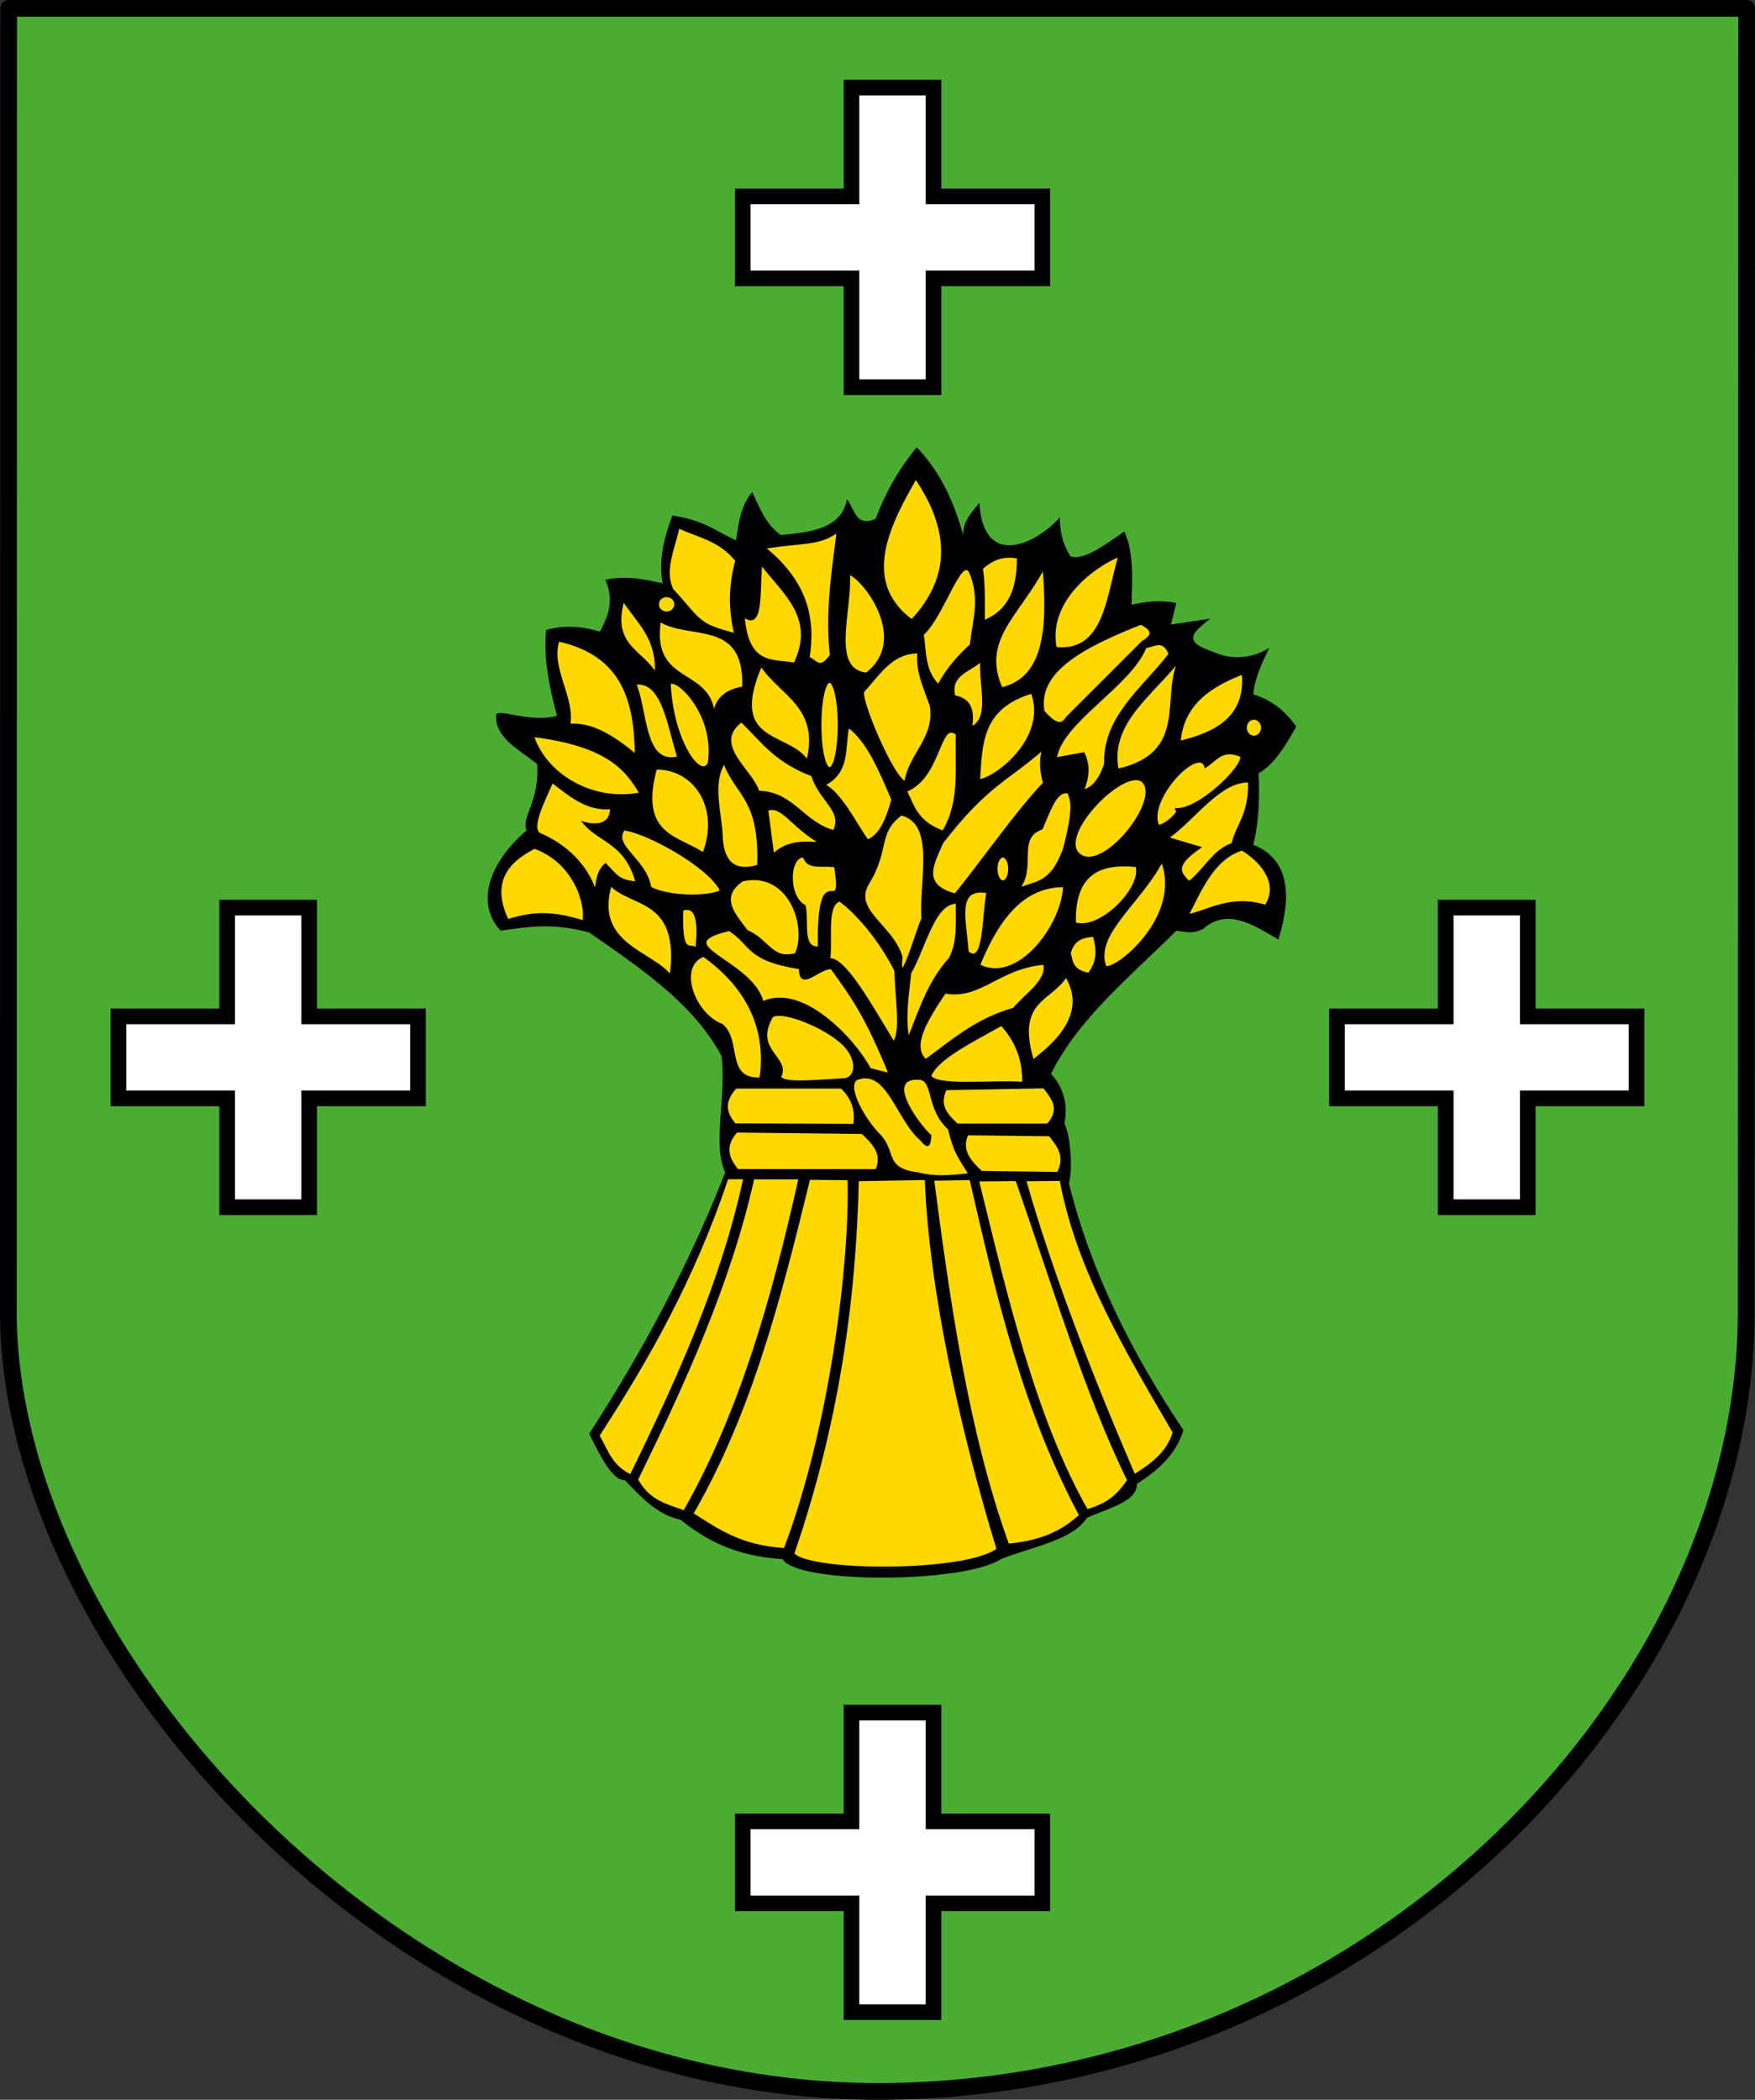
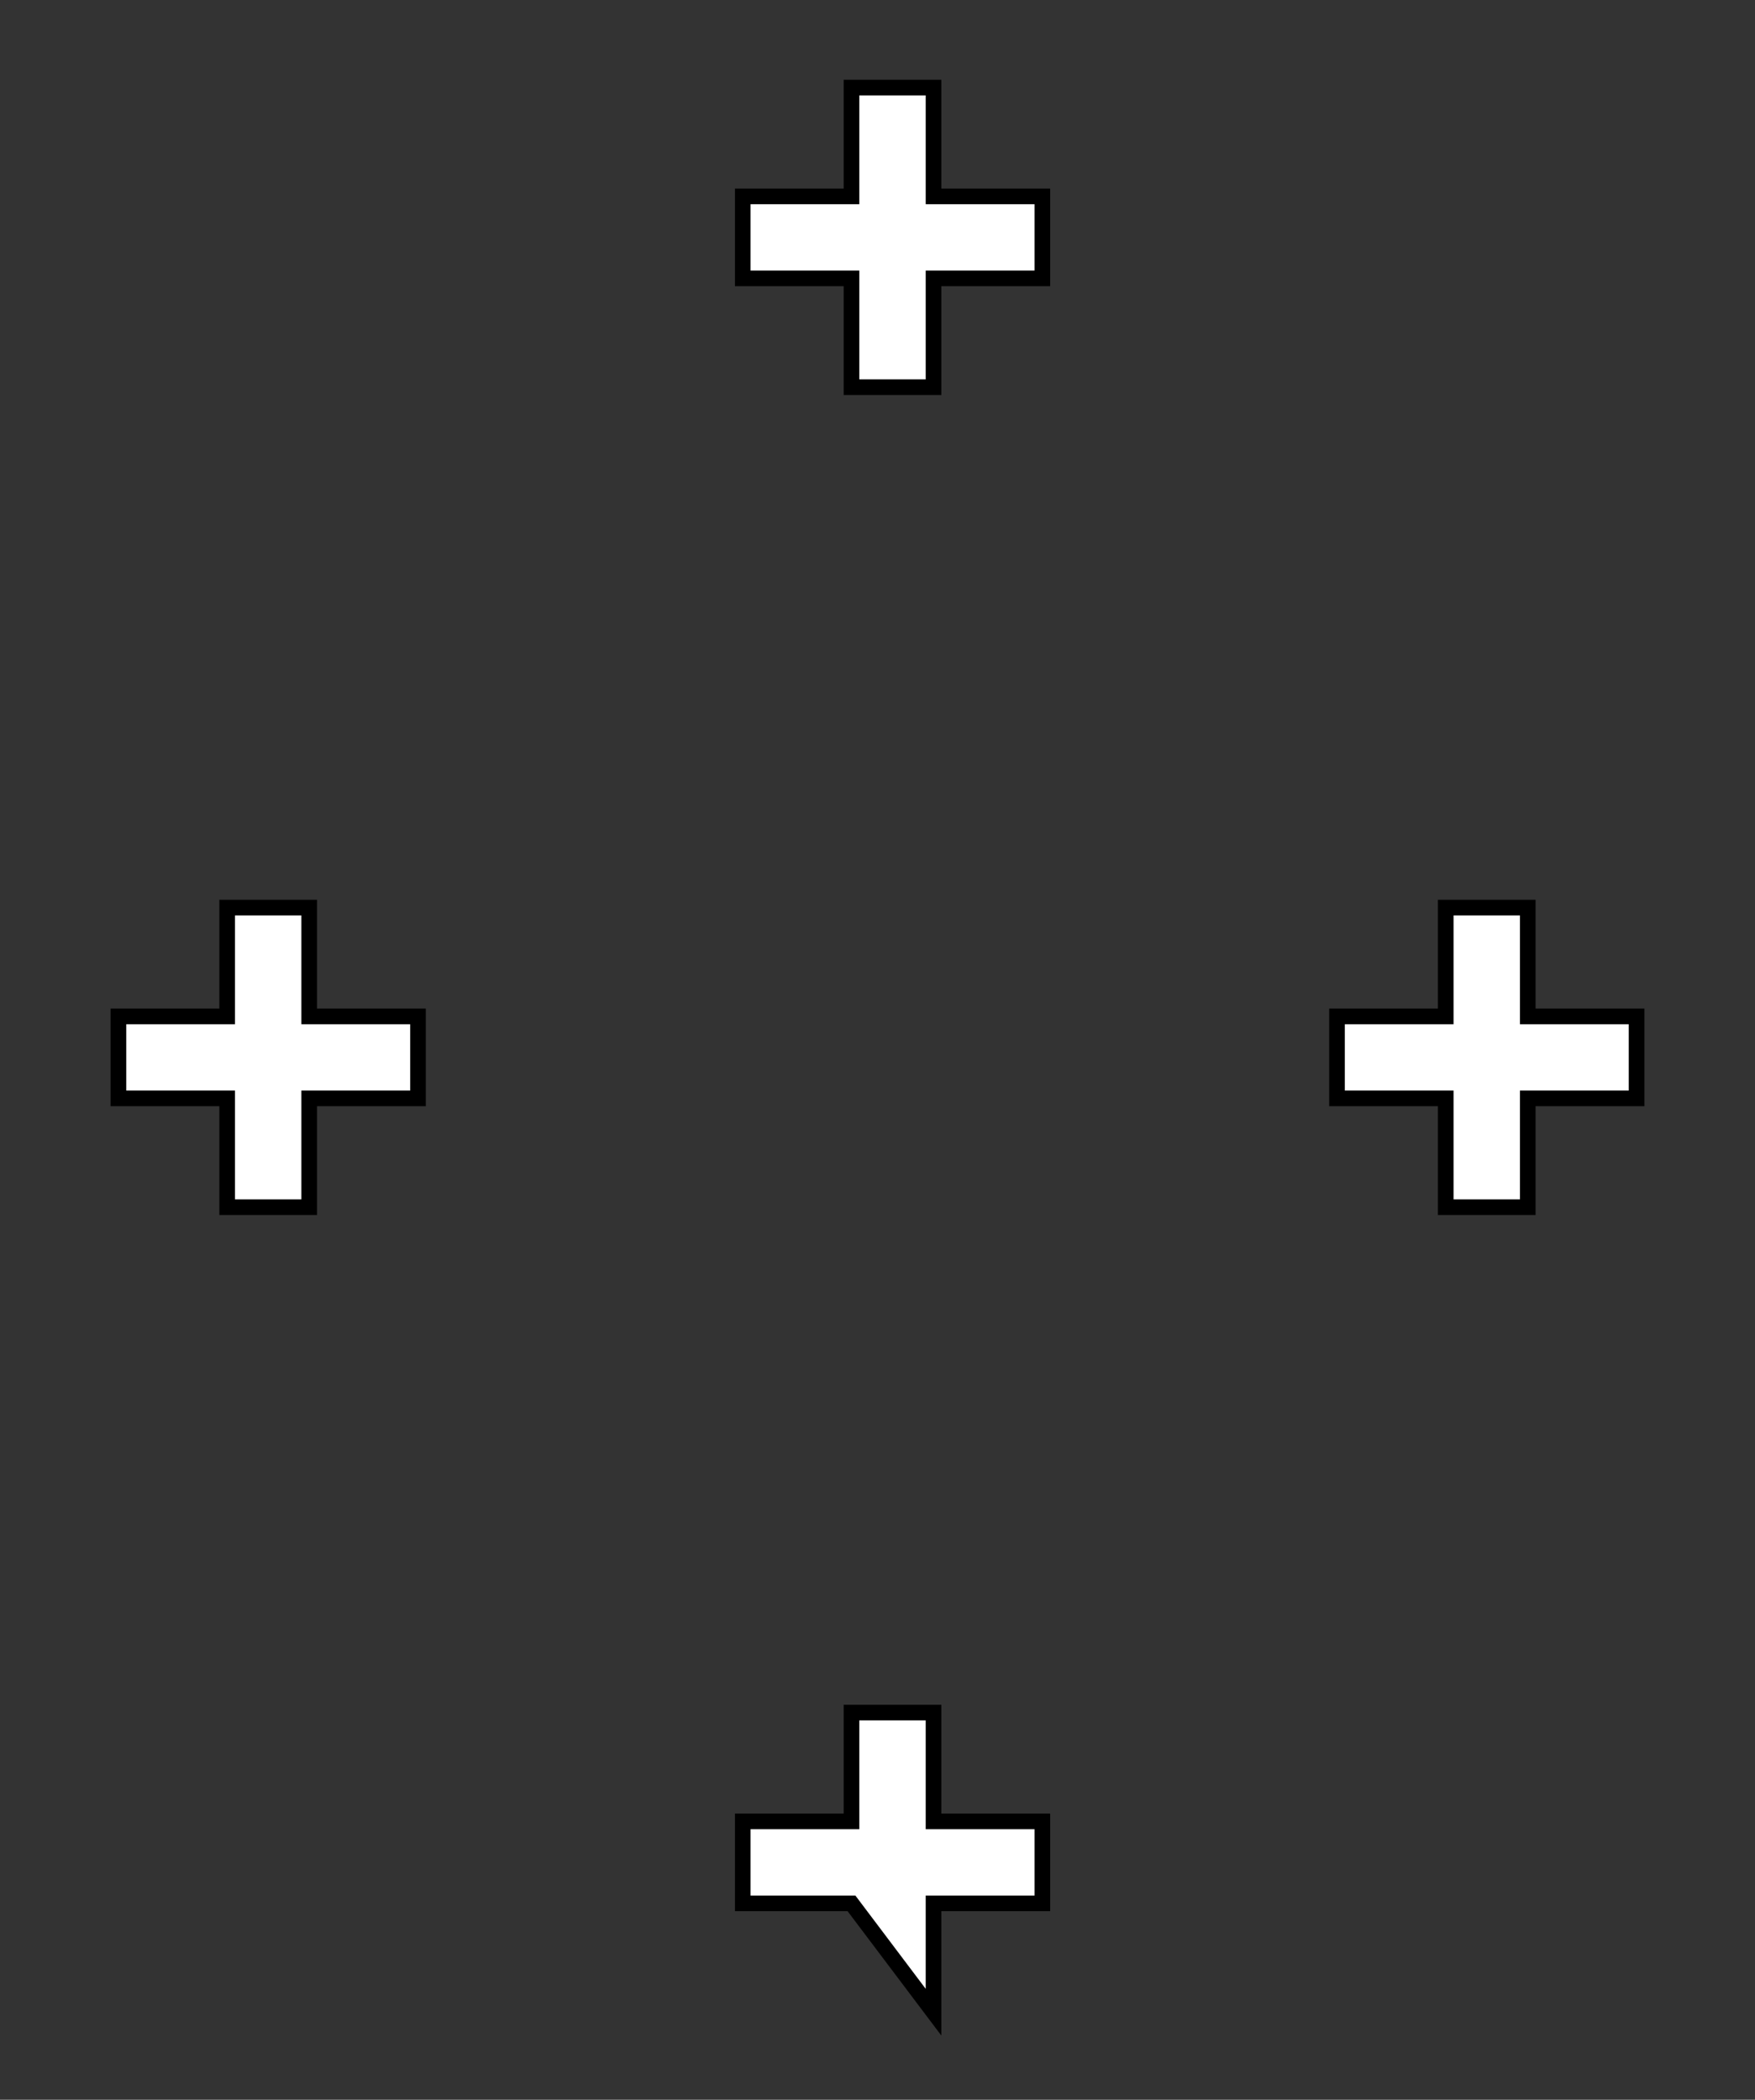
<svg xmlns="http://www.w3.org/2000/svg" xmlns:ns1="http://sodipodi.sourceforge.net/DTD/sodipodi-0.dtd" xmlns:ns2="http://www.inkscape.org/namespaces/inkscape" id="svg2599" ns1:version="0.32" ns2:version="0.46" width="743.451" height="889.368" version="1.0" ns1:docname="POL_gmina_Słupca_COA.svg" ns2:output_extension="org.inkscape.output.svg.inkscape">
  <rect width="100%" height="100%" fill="#333333" stroke="none" />
  <defs id="defs2602">
    <ns2:perspective ns1:type="inkscape:persp3d" ns2:vp_x="0 : 526.18109 : 1" ns2:vp_y="0 : 1000 : 0" ns2:vp_z="744.09448 : 526.18109 : 1" ns2:persp3d-origin="372.04724 : 350.78739 : 1" id="perspective2606" />
    <ns2:perspective id="perspective3512" ns2:persp3d-origin="372.04724 : 350.78739 : 1" ns2:vp_z="744.09448 : 526.18109 : 1" ns2:vp_y="0 : 1000 : 0" ns2:vp_x="0 : 526.18109 : 1" ns1:type="inkscape:persp3d" />
  </defs>
  <ns1:namedview ns2:window-height="835" ns2:window-width="1422" ns2:pageshadow="2" ns2:pageopacity="0.0" guidetolerance="10.0" gridtolerance="10.0" objecttolerance="10.0" borderopacity="1.0" bordercolor="#666666" pagecolor="#ffffff" id="base" showgrid="false" ns2:zoom="0.6946612" ns2:cx="372.77409" ns2:cy="445.54995" ns2:window-x="2" ns2:window-y="2" ns2:current-layer="svg2599" />
  <g id="g3733" transform="translate(2.7659637e-6,3.0659637e-6)">
    <g id="g3516">
      <g transform="translate(-5.418,-25.25)" id="layer1" ns2:label="Layer 1" style="stroke:#d40000">
-         <path ns1:nodetypes="ccssccc" id="path3405" d="M 9.106,28.793 L 8.961,582.512 L 8.966,582.925 C 10.739,728.487 177.427,911.074 377.2,911.074 C 584.603,911.074 744.181,743.079 745.144,582.512 L 745.325,28.793 L 9.106,28.793 z" style="fill:#4aad32;fill-opacity:1;fill-rule:nonzero;stroke:#000000;stroke-width:7.087;stroke-linecap:round;stroke-linejoin:round;stroke-miterlimit:4;stroke-dasharray:none;stroke-dashoffset:0;stroke-opacity:1" />
+         </g>
+     </g>
+     <path d="M 360.708,725.37 L 360.708,771.464 L 314.645,771.464 L 314.645,806.183 L 360.708,806.183 L 395.458,852.277 L 395.458,806.183 L 441.551,806.183 L 441.551,771.464 L 395.458,771.464 L 395.458,725.37 L 360.708,725.37 z M 360.708,37.091 L 360.708,83.185 L 314.645,83.185 L 314.645,117.904 L 360.708,117.904 L 360.708,163.997 L 395.458,163.997 L 395.458,117.904 L 441.551,117.904 L 441.551,83.185 L 395.458,83.185 L 395.458,37.091 L 360.708,37.091 z M 96.23,384.417 L 96.23,430.511 L 50.167,430.511 L 50.167,465.23 L 96.23,465.23 L 96.23,511.324 L 130.98,511.324 L 130.98,465.23 L 177.074,465.23 L 177.074,430.511 L 130.98,430.511 L 130.98,384.417 L 96.23,384.417 z M 612.439,384.417 L 612.439,430.511 L 566.377,430.511 L 566.377,465.23 L 612.439,465.23 L 612.439,511.324 L 647.189,511.324 L 647.189,465.23 L 693.283,465.23 L 693.283,430.511 L 647.189,430.511 L 647.189,384.417 L 612.439,384.417 z" style="opacity:1;fill:#ffffff;fill-opacity:1;stroke:#000000;stroke-width:6.621;stroke-linecap:round;stroke-miterlimit:4;stroke-dasharray:none;stroke-opacity:1" id="rect3502" />
+     <g transform="translate(834.241,0)" id="g3728">
      </g>
-     </g>
-     <path d="M 360.708,725.37 L 360.708,771.464 L 314.645,771.464 L 314.645,806.183 L 360.708,806.183 L 360.708,852.277 L 395.458,852.277 L 395.458,806.183 L 441.551,806.183 L 441.551,771.464 L 395.458,771.464 L 395.458,725.37 L 360.708,725.37 z M 360.708,37.091 L 360.708,83.185 L 314.645,83.185 L 314.645,117.904 L 360.708,117.904 L 360.708,163.997 L 395.458,163.997 L 395.458,117.904 L 441.551,117.904 L 441.551,83.185 L 395.458,83.185 L 395.458,37.091 L 360.708,37.091 z M 96.23,384.417 L 96.23,430.511 L 50.167,430.511 L 50.167,465.23 L 96.23,465.23 L 96.23,511.324 L 130.98,511.324 L 130.98,465.23 L 177.074,465.23 L 177.074,430.511 L 130.98,430.511 L 130.98,384.417 L 96.23,384.417 z M 612.439,384.417 L 612.439,430.511 L 566.377,430.511 L 566.377,465.23 L 612.439,465.23 L 612.439,511.324 L 647.189,511.324 L 647.189,465.23 L 693.283,465.23 L 693.283,430.511 L 647.189,430.511 L 647.189,384.417 L 612.439,384.417 z" style="opacity:1;fill:#ffffff;fill-opacity:1;stroke:#000000;stroke-width:6.621;stroke-linecap:round;stroke-miterlimit:4;stroke-dasharray:none;stroke-opacity:1" id="rect3502" />
-     <g transform="translate(834.241,0)" id="g3728">
-       <path style="fill:#000000;fill-opacity:1;fill-rule:evenodd;stroke:none;stroke-width:1px;stroke-linecap:butt;stroke-linejoin:miter;stroke-opacity:1" d="M -332.896,605.761 C -336.27,616.543 -344.02,622.948 -352.612,628.511 C -352.403,636.116 -364.974,638.806 -373.845,642.918 C -379.577,652.223 -396.986,655.159 -410.243,660.359 C -425.731,670.669 -496.63,671.005 -502.757,660.359 C -522.469,659.219 -535.251,652.303 -545.98,643.677 C -555.806,641.598 -562.594,634.204 -569.488,626.994 C -575.045,626.944 -579.828,616.836 -584.654,607.278 C -561.904,572.144 -542.24,535.466 -527.023,496.565 C -532.476,484.817 -526.633,466.041 -528.539,447.276 C -540.733,424.826 -562.947,410.084 -584.654,394.952 C -600.751,390.596 -611.188,392.708 -622.197,394.167 C -633.387,381.964 -626.242,364.682 -611.195,351.729 C -613.503,345.911 -605.635,339.585 -606.645,323.672 C -614.061,317.576 -624.387,312.801 -624.086,303.197 C -624.411,299.294 -610.031,306.456 -598.303,303.197 C -601.463,291.065 -604.149,278.932 -602.853,266.799 C -595.998,264.869 -588.467,264.965 -580.104,267.557 C -576.664,261.031 -573.855,254.316 -577.829,245.566 C -569.253,243.634 -561.403,245.331 -553.563,247.083 C -555.286,236.834 -552.952,227.852 -549.399,218.357 C -535.909,220.375 -531.214,224.83 -522.473,228.883 C -521.335,221.604 -520.44,214.227 -515.648,208.409 C -512.341,214.771 -510.333,221.652 -503.515,226.609 C -490.26,225.456 -477.62,223.688 -475.458,211.442 C -472.186,215.285 -472.052,223.442 -463.325,219.784 C -459.524,209.673 -454.196,199.562 -445.884,189.452 C -435.316,200.505 -430.002,213.31 -426.168,226.609 C -426.457,221.033 -422.686,217.082 -419.343,212.959 C -417.678,242.248 -393.942,229.394 -385.219,219.025 C -385.338,224.586 -384.307,230.147 -380.67,235.708 C -374.637,237.336 -366.127,230.71 -357.92,225.092 C -353.78,234.412 -354.695,245.418 -354.887,256.182 C -350.745,255.159 -343.32,253.802 -335.93,255.424 L -338.204,264.524 L -321.625,262.042 C -327.004,266.661 -334.966,271.28 -320.763,275.898 C -308.778,281.402 -299.751,276.304 -296.498,274.382 C -299.464,280.493 -302.551,286.523 -303.322,294.098 C -295.2,296.592 -289.483,301.491 -285.123,307.747 C -289.869,316.285 -294.813,324.134 -301.047,327.463 C -300.673,337.291 -300.719,347.223 -303.322,357.795 C -289.602,363.273 -286.073,376.678 -292.706,397.986 C -303.56,391.474 -314.435,384.539 -324.555,393.436 C -329.447,395.89 -332.448,394.561 -335.93,394.194 C -355.216,413.547 -377.438,431.299 -389.011,454.859 C -386.461,457.419 -380.926,465.1 -383.367,475.75 C -380.643,481.058 -379.751,495.807 -381.428,501.115 C -372.197,538.449 -354.922,572.943 -332.896,605.761 z" id="path3520" ns1:nodetypes="ccccccccccccccccccccccccccccccccccccccccccccccccc" />
-       <path id="path3522" style="fill:#ffd800;fill-opacity:1;fill-rule:evenodd;stroke:none;stroke-width:1px;stroke-linecap:butt;stroke-linejoin:miter;stroke-opacity:1" d="M -525.804,499.488 L -519.468,499.488 C -528.88,542.806 -547.026,583.024 -567.255,624.376 C -574.89,620.536 -576.407,614.767 -580.193,608.04 C -559.155,575.563 -540.114,542.053 -525.804,499.488 z M -563.901,626.707 C -544.119,586.267 -524.718,543.897 -514.779,499.52 L -496.069,499.52 C -507.468,550.532 -521.237,598.527 -544.605,639.635 C -552.562,636.791 -558.861,635.387 -563.901,626.707 z M -491.129,499.722 L -475.197,499.893 C -474.281,533.75 -482.496,603.699 -502.117,655.683 C -520.003,654.437 -529.32,648.093 -540.357,640.977 C -515.695,598.158 -503.23,549.386 -491.129,499.722 z M -470.437,500.3 L -442.467,499.814 C -440.716,546.634 -427.061,607.449 -412.135,655.992 C -425.733,665.859 -490.399,665.579 -497.698,657.951 C -479.048,603.568 -471.64,551.84 -470.437,500.3 z M -423.454,499.842 C -412.248,548.2 -401.791,595.439 -377.217,641.716 C -384.677,648.467 -393.258,652.463 -406.907,653.798 C -424.074,606.271 -431.906,549.903 -438.471,500.094 L -423.454,499.842 z M -419.406,500.386 L -403.946,500.251 C -388.875,543.425 -374.237,591.523 -356.803,626.945 C -361.347,633.388 -365.124,636.617 -373.558,639.171 C -395.374,600.838 -407.626,548.5 -419.406,500.386 z M -399.392,500.316 L -385.277,500.184 C -378.34,537.713 -357.223,572.935 -337.504,606.705 C -339.981,614.932 -346.465,619.818 -353.548,624.207 C -370.951,583.744 -388.07,540.072 -399.392,500.316 z M -522.02,479.699 L -469.154,480.305 C -464.216,484.802 -460.601,489.177 -463.321,495.205 L -521.661,495.137 C -524.917,490.908 -527.581,486.051 -522.02,479.699 z M -522.379,461.064 L -477.921,461.064 C -473.397,465.588 -472.018,470.137 -472.717,476.03 L -522.783,475.805 C -526.039,471.576 -527.94,467.416 -522.379,461.064 z M -390.612,475.917 L -428.551,475.917 C -433.489,471.42 -436.07,467.787 -433.351,461.759 L -392.229,460.973 C -388.973,465.203 -385.051,469.565 -390.612,475.917 z M -386.341,496.373 L -418.324,495.946 C -423.262,491.449 -426.854,486.871 -424.135,480.843 L -389.779,481.271 C -386.523,485.5 -383.028,489.571 -386.341,496.373 z M -471.383,457.548 C -475.235,460.91 -467.487,474.317 -461.623,480.194 C -454.132,487.702 -460.03,494.847 -445.105,496.572 C -438.151,498.502 -431.197,497.688 -424.244,496.999 C -427.99,490.928 -430.341,488.203 -432.623,478.365 C -442.336,469.539 -438.639,456.831 -445.532,457.323 C -459.977,456.916 -442.569,478.856 -439.688,480.701 C -439.857,483.285 -440.142,488.468 -444.272,483.129 C -454.65,474.395 -458.569,452.307 -471.383,457.548 z" ns1:nodetypes="ccccccccccccccccccccccccccccccccccccccccccccccccccccccccsccccccc" />
-       <path id="path3628" style="fill:#ffd800;fill-opacity:1;fill-rule:evenodd;stroke:#000000;stroke-width:1px;stroke-linecap:butt;stroke-linejoin:miter;stroke-opacity:1" d="M -331.295,387.808 C -322.182,385.883 -312.703,379.214 -298.055,383.745 C -292.53,375.406 -297.823,366.111 -308.027,359.739 C -320.638,363.485 -326.285,378.362 -331.295,387.808 z M -608.586,311.637 C -602.927,328.711 -582.798,340.121 -562.836,336.108 C -568.92,325.629 -577.054,315.577 -608.586,311.637 z M -507.244,430.534 C -503.999,427.607 -487.501,433.409 -478.341,440.99 C -471.171,446.925 -470.389,455.269 -475.857,457.133 C -488.113,457.819 -502.989,459.429 -503.786,456.069 C -499.696,447.823 -515.647,445.092 -507.244,430.534 z M -512.032,456.867 C -508.027,429.746 -524.09,413.314 -536.237,404.733 C -548.003,409.387 -540.124,429.851 -528.479,434.111 C -520.404,440.692 -527.539,457.619 -512.032,456.867 z M -550.068,413.511 C -558.384,402.899 -583.008,400.2 -575.603,374.676 C -566.528,384.226 -545.605,379.902 -550.068,413.511 z M -619.226,389.838 C -610.001,386.905 -601.053,385.779 -587.041,390.37 C -585.552,383.716 -590.258,365.342 -607.788,358.983 C -620.246,365.254 -626.562,374.377 -619.226,389.838 z M -581.987,377.868 C -585.776,366.179 -594.981,357.748 -605.926,353.131 C -609.553,350.416 -604.308,339.983 -600.34,331.054 C -592.116,337.341 -585.474,343.133 -575.337,342.226 C -575.27,349.156 -580.921,350.156 -586.775,348.609 C -579.31,356.977 -569.221,356.814 -564.432,373.878 C -572.289,373.108 -572.892,371.17 -577.731,366.165 C -581.149,369.066 -581.268,373.617 -581.987,377.868 z M -570.018,351.269 C -561.427,351.865 -534.151,366.391 -528.789,377.07 C -529.942,379.635 -549.304,380.992 -558.846,376.006 C -560.719,363.855 -575.259,358.509 -570.018,351.269 z M -545.28,385.316 C -538.691,383.042 -538,390.957 -539.163,402.073 C -541.631,398.893 -546.011,406.411 -545.28,385.316 z M -519.745,372.814 C -499.354,368.282 -491.707,393.255 -497.136,404.201 C -507.565,406.87 -508.629,398.312 -517.883,394.36 C -523.272,387.178 -530.124,379.996 -519.745,372.814 z M -525.331,393.828 C -515.489,399.975 -518.348,406.426 -495.274,410.053 C -495.537,420.06 -487.498,409.657 -481.975,410.053 C -472.215,423.434 -467.016,431.186 -457.238,455.005 L -465.749,452.878 C -472.216,440.522 -494.526,416.552 -511.234,424.683 C -515.37,406.763 -553.2,400.447 -525.331,393.828 z M -493.678,362.707 C -492.046,368.508 -485.306,365.775 -480.379,366.963 C -476.534,391.923 -487.833,359.807 -487.294,401.275 C -495.025,402.253 -492.006,390.331 -493.412,383.72 C -500.89,379.882 -500.452,362.506 -493.678,362.707 z M -478.517,381.326 C -471.466,386.464 -461.659,397.55 -454.844,411.117 C -454.681,422.028 -451.996,437.143 -455.642,441.706 C -465.452,425.643 -476.527,405.562 -483.039,406.329 C -481.861,397.542 -484.724,383.198 -478.517,381.326 z M -452.45,405.265 C -456.243,392.121 -473.519,385.708 -466.547,374.144 C -457.745,360.028 -462.994,352.523 -452.45,344.885 C -437.319,348.592 -444.468,372.911 -443.406,389.04 C -445.747,393.999 -453.757,422.299 -452.45,405.265 z M -556.452,325.468 C -540.1,325.095 -528.543,342.083 -536.237,361.643 C -547.062,354.255 -564.21,354.094 -556.452,325.468 z M -527.413,322.805 C -522.369,336.865 -511.913,337.783 -513.009,366.756 C -522.748,369.662 -527.644,365.571 -528.521,355.676 C -528.698,344.563 -533.366,332.166 -527.413,322.805 z M -440.25,455.766 C -437.536,460.673 -413.904,457.736 -400.731,458.721 C -400.496,449.526 -403.306,441.201 -409.964,433.975 C -422.907,441.239 -437.674,448.503 -440.25,455.766 z M -396.668,449.487 C -404.653,423.288 -388.961,423.932 -382.633,413.292 C -371.156,431.932 -393.234,446.112 -396.668,449.487 z M -442.096,449.118 C -430.841,440.912 -420.72,431.797 -404.793,427.327 C -399.571,421.04 -389.997,415.296 -391.867,408.122 C -411.387,409.793 -418.804,423.066 -433.971,420.31 C -441.81,431.965 -448.758,443.263 -442.096,449.118 z M -449.483,440.254 C -451.331,430.897 -449.699,421.541 -448.745,412.184 C -442.451,401.061 -438.607,381.974 -428.8,382.268 C -429.087,390.147 -427.827,398.026 -431.755,405.906 C -440.963,416.217 -444.028,426.889 -449.483,440.254 z M -419.567,408.86 C -411.631,389.398 -401.105,375.118 -383.372,375.251 C -383.972,392.115 -403.086,417.458 -419.567,408.86 z M -378.94,391.132 C -368.167,394.657 -349.882,376.049 -352.717,366.756 C -368.715,365.063 -379.625,370.254 -378.94,391.132 z M -366.013,409.599 C -361.73,411.552 -332.718,388.424 -342.006,364.54 C -351.672,382.916 -371.254,395.667 -366.013,409.599 z M -370.814,396.303 C -369.273,401.72 -368.724,407.137 -373.03,412.554 C -380.59,410.985 -380.158,407.133 -381.156,403.69 C -379.504,397.636 -375.387,396.514 -370.814,396.303 z M -330.557,373.773 C -323.495,368.207 -320.214,360.217 -312.09,357.523 C -310.338,349.564 -304.576,345.031 -305.072,330.93 C -317.697,330.52 -328.218,346.935 -339.79,354.937 L -326.125,359 C -338.193,367.234 -333.734,370.303 -330.557,373.773 z M -308.396,320.219 C -306.918,324.428 -326.573,343.801 -336.466,342.749 C -332.108,342.749 -342.946,351.751 -343.853,349.397 C -348.228,338.037 -326.303,315.438 -323.539,324.652 C -319.186,321.959 -316.389,316.543 -308.396,320.219 z M -350.132,330.93 C -357.8,324.22 -386.909,353.704 -377.093,361.955 C -367.066,370.383 -341.773,338.824 -350.132,330.93 z M -415.874,377.836 C -429.759,375.358 -425.371,389.588 -424.368,403.32 C -416.97,409.288 -417.913,388.84 -415.874,377.836 z M -381.525,335.732 C -380.341,339.111 -378.823,341.656 -383.372,359.369 C -389.263,375.878 -396.529,373.13 -403.316,377.097 C -395.081,367.843 -404.395,354.997 -392.975,350.874 C -389.687,343.183 -386.701,333.98 -381.525,335.732 z M -429.539,378.944 C -416.9,363.284 -403.518,343.851 -391.867,331.669 C -393.702,325.603 -393.338,321.003 -392.236,316.895 C -406.298,329.682 -415.758,331.727 -435.079,356.784 C -438.868,365.579 -444.75,374.898 -429.539,378.944 z M -360.842,326.129 C -364.834,305.833 -345.497,293.771 -334.25,278.854 C -342.496,294.85 -329.579,318.986 -360.842,326.129 z M -334.619,314.31 C -333.246,298.142 -321.726,290.559 -307.658,285.132 C -306.103,303.643 -318.597,310.447 -334.619,314.31 z M -299.532,308.216 C -299.532,310.357 -301.104,312.094 -303.041,312.094 C -304.978,312.094 -306.55,310.357 -306.55,308.216 C -306.55,306.075 -304.978,304.338 -303.041,304.338 C -301.104,304.338 -299.532,306.075 -299.532,308.216 z M -406.64,368.049 C -406.64,371.005 -407.881,373.404 -409.41,373.404 C -410.939,373.404 -412.18,371.005 -412.18,368.049 C -412.18,365.092 -410.939,362.693 -409.41,362.693 C -407.881,362.693 -406.64,365.092 -406.64,368.049 z M -338.682,277.007 C -349.809,291.589 -366.618,303.548 -366.013,323.543 C -368.231,330.308 -371.428,334.137 -375.616,334.993 C -372.505,327.309 -373.488,322.9 -375.246,319.111 L -387.065,321.327 C -384.967,305.696 -355.589,290.575 -349.024,274.052 C -345.392,273.564 -341.399,270.182 -338.682,277.007 z M -419.567,330.561 C -412.195,329.752 -389.996,312.691 -397.037,293.258 C -419.037,299.765 -418.562,315.465 -419.567,330.561 z M -392.236,301.383 C -395.431,284.097 -374.887,273.592 -350.87,264.08 C -346.738,266.277 -344.502,268.663 -350.132,271.836 L -382.264,303.969 C -384.969,308.677 -388.562,305.391 -392.236,301.383 z M -428.8,310.986 C -429.384,324.948 -426.848,339.3 -434.71,352.352 C -446.388,347.984 -447.262,341.216 -450.591,334.993 C -435.578,329.205 -436.7,304.133 -428.8,310.986 z M -474.967,307.662 C -466.758,313.499 -461.46,326.127 -456.131,338.686 C -458.526,347.215 -461.517,354.353 -466.842,356.045 C -472.837,347.201 -478.409,335.823 -485.309,332.408 C -474.361,327.159 -476.91,316.512 -474.967,307.662 z M -450.591,331.3 C -455.589,331.119 -471.443,293.56 -468.319,292.519 C -461.717,285.256 -456.315,276.072 -445.051,276.268 C -446.11,283.778 -442.565,291.288 -439.88,298.798 C -437.599,312.633 -449.156,319.75 -450.591,331.3 z M -359.975,235.323 C -370.173,239.22 -391.107,254.118 -387.088,274.532 C -366.065,276.643 -365.263,253.142 -359.975,235.323 z M -392.093,240.328 C -389.995,265.507 -391.228,287.355 -410.03,291.634 C -419.11,270.765 -403.016,260.888 -392.093,240.328 z M -418.372,279.538 C -419.568,289.382 -413.847,304.413 -422.96,308.319 C -421.346,298.566 -425.05,295.904 -430.051,294.971 C -432.326,285.421 -423.073,284.105 -418.372,279.538 z M -417.538,263.27 C -405.331,258.236 -403.027,247.801 -402.938,236.157 C -408.654,234.829 -413.768,236.513 -418.372,240.745 C -417.304,247.464 -417.551,255.497 -417.538,263.27 z M -423.377,241.997 C -418.331,253.243 -421.785,263.072 -422.96,273.281 C -429.395,278.981 -433.619,284.682 -436.725,290.383 C -443.052,283.973 -442.248,276.137 -443.399,268.692 C -434.621,260.585 -427.533,235.583 -423.377,241.997 z M -447.987,262.853 C -430.178,243.882 -431.905,223.564 -446.319,202.37 C -456.553,220.427 -470.974,245.916 -447.987,262.853 z M -474.683,242.831 C -473.577,258.316 -483.133,283.753 -467.175,285.377 C -448.561,271.195 -467.696,245.334 -474.683,242.831 z M -597.734,271.195 C -601.571,283.153 -591.135,295.11 -593.145,307.068 C -583.691,306.144 -574.236,312.089 -564.781,319.998 C -565.103,297.333 -569.906,277.356 -597.734,271.195 z M -565.198,289.548 C -553.47,287.953 -551.242,306.718 -546.845,320.833 C -561.784,324.519 -560.22,301.799 -565.198,289.548 z M -550.599,289.548 C -549.483,313.871 -537.551,330.678 -533.914,323.335 C -530.744,302.147 -548.073,286.24 -550.599,289.548 z M -520.149,305.399 C -511.722,313.479 -505.979,322.385 -490.117,328.341 C -486.967,338.995 -476.549,343.231 -480.94,352.117 C -494.003,348.77 -498.45,335.53 -513.058,335.432 C -515.399,326.541 -533.456,315.333 -520.149,305.399 z M -509.304,342.94 C -502.603,340.625 -499.096,349.909 -486.363,357.122 C -493.176,357.098 -499.989,355.787 -506.801,362.127 L -509.304,342.94 z M -511.807,281.623 C -503.895,294.167 -486.234,299.052 -492.202,322.501 C -500.043,310.124 -526.648,315.696 -511.807,281.623 z M -554.77,262.853 C -542.014,270.834 -518.268,261.545 -519.315,291.217 C -526.449,292.425 -531.352,295.865 -531.829,303.731 C -532.722,282.386 -558.93,291.261 -554.77,262.853 z M -556.439,285.794 C -561.599,275.747 -575.898,274.008 -570.204,254.093 C -564.209,263.455 -555.226,270.255 -556.439,285.794 z M -546.845,223.226 C -538.504,227.263 -529.572,228.349 -522.235,237.408 C -525.291,248.42 -525.154,258.793 -522.652,268.692 C -539.467,264.508 -537.657,262.412 -549.348,249.922 C -553.537,241.861 -548.798,232.311 -546.845,223.226 z M -548.096,255.97 C -548.096,257.927 -549.778,259.516 -551.851,259.516 C -553.923,259.516 -555.605,257.927 -555.605,255.97 C -555.605,254.013 -553.923,252.425 -551.851,252.425 C -549.778,252.425 -548.096,254.013 -548.096,255.97 z M -478.854,307.068 C -478.854,317.199 -480.63,325.421 -482.817,325.421 C -485.004,325.421 -486.78,317.199 -486.78,307.068 C -486.78,296.937 -485.004,288.714 -482.817,288.714 C -480.63,288.714 -478.854,296.937 -478.854,307.068 z M -511.807,238.66 C -502.482,251.054 -488.031,261.455 -497.625,281.206 C -506.672,279.326 -517.636,282.646 -519.315,260.767 C -510.961,267.61 -512.989,249.235 -511.807,238.66 z M -510.556,231.986 C -492.039,246.913 -489.294,262.67 -491.785,278.703 C -488.85,279.338 -487.131,284.834 -482.191,277.452 C -484.212,259.933 -481.554,242.414 -479.272,224.895 C -487.45,231.008 -494.175,229.255 -510.556,231.986 z" ns1:nodetypes="ccccccccsccccccccccccccccccccccccccccccccccccccccccccccccccccccccccccccccccccccccccccccccccccccccccccccccccccscccscccccccccccccccccccccsssccsssccccccccccccccccccccccccccccccccccccccccccccccccccccccccccccccccccccccccccccccccccccccccccsssccssscccccccccc" />
-     </g>
  </g>
</svg>